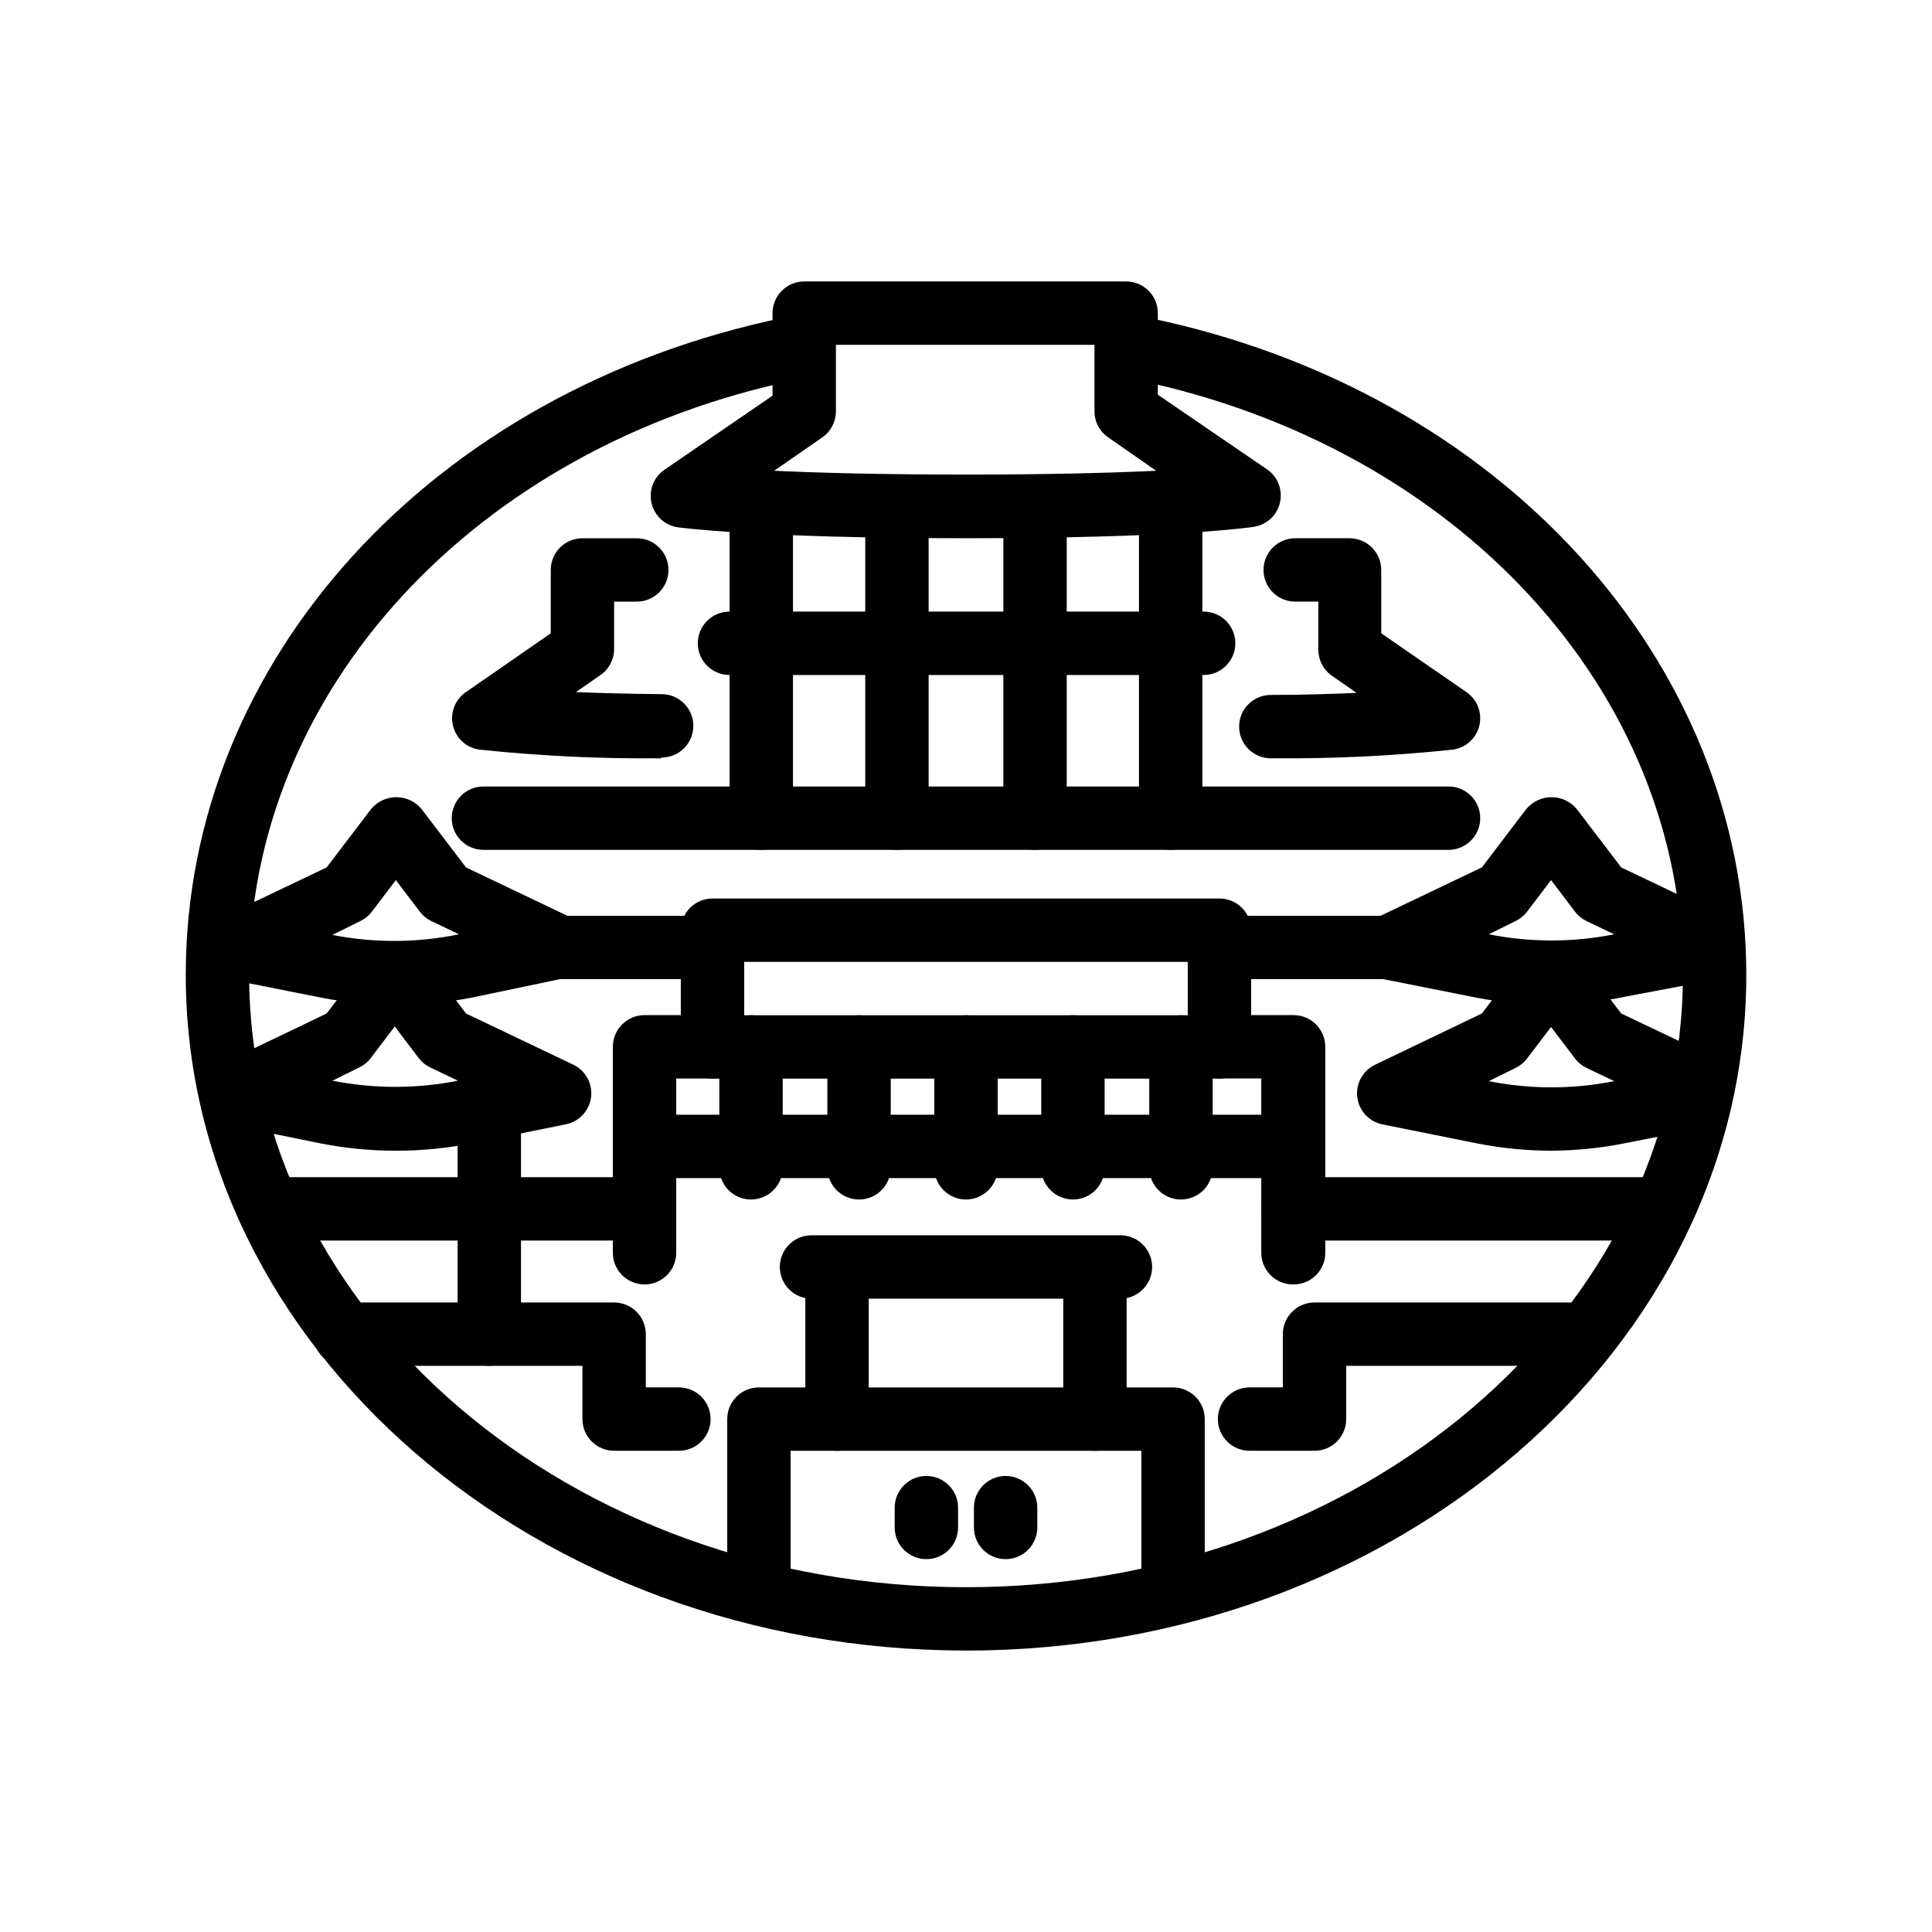
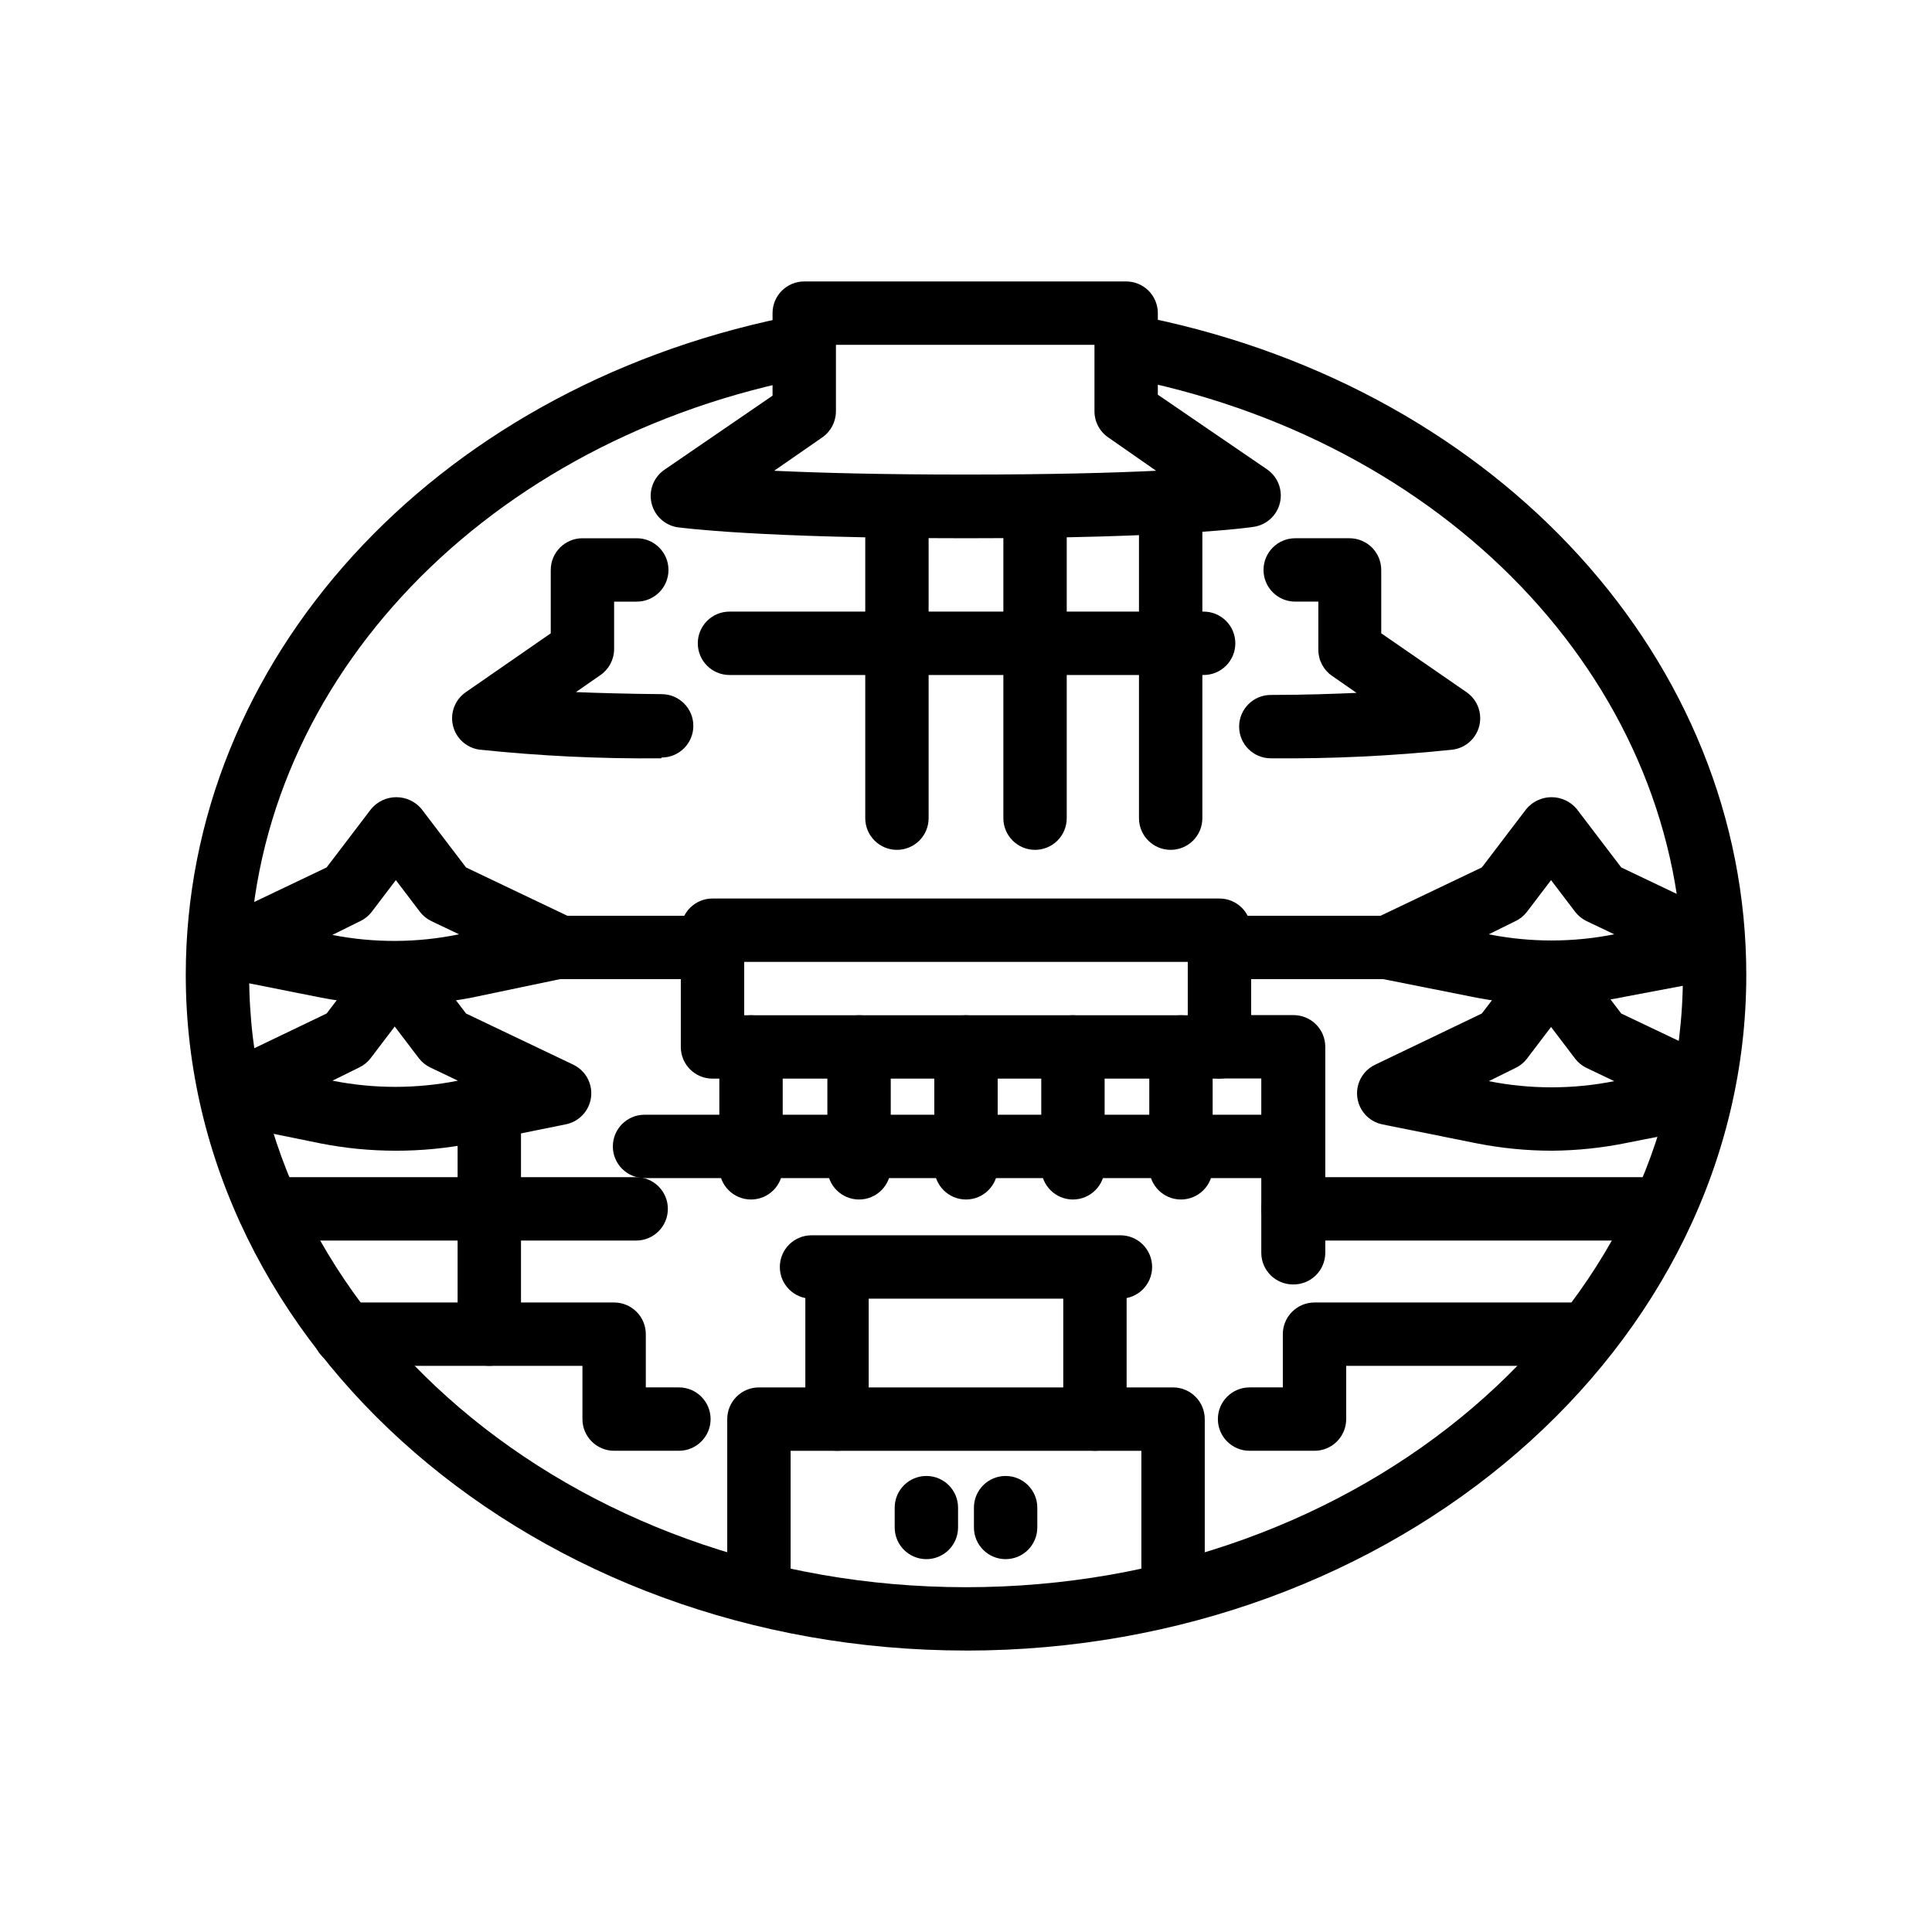
<svg xmlns="http://www.w3.org/2000/svg" fill="#000000" width="800px" height="800px" version="1.1" viewBox="144 144 512 512">
  <g>
    <path d="m400 581.41c-113.99 0-206.77-80.316-206.77-179.06 0-83.211 65.16-154.8 158.45-174.15 4.543-0.938 8.988 1.984 9.93 6.527 0.938 4.547-1.984 8.992-6.531 9.93-85.227 17.676-145.05 82.543-145.05 157.7 0 89.469 85.227 162.27 189.98 162.27s189.98-72.801 189.98-162.27c0-75.109-59.617-139.93-144.93-157.69l0.004-0.004c-2.269-0.359-4.293-1.633-5.602-3.527-1.305-1.895-1.773-4.238-1.305-6.488 0.473-2.25 1.848-4.211 3.805-5.418 1.953-1.211 4.32-1.562 6.543-0.98 93.164 19.355 158.28 90.98 158.28 174.11 0 98.746-92.785 179.06-206.77 179.06z" />
    <path d="m400 286.64c-55.293 0-75.57-2.812-76.367-2.898l-0.004 0.004c-3.426-0.5-6.191-3.051-6.969-6.426-0.785-3.359 0.562-6.856 3.402-8.816l28.672-19.648v-21.875c0-4.637 3.762-8.395 8.398-8.395h85.312c2.227 0 4.363 0.883 5.938 2.457 1.574 1.578 2.457 3.711 2.457 5.938v21.621l28.93 19.777c2.856 1.953 4.219 5.453 3.441 8.824-0.781 3.371-3.547 5.914-6.969 6.414-0.672 0.129-20.406 3.023-76.242 3.023zm-50.844-17.883c11.715 0.547 28.34 1.008 50.844 1.008s39.004-0.461 50.383-1.008l-12.598-8.777c-2.32-1.547-3.719-4.141-3.738-6.926v-17.676h-68.516v17.676c-0.016 2.754-1.379 5.328-3.656 6.887z" />
-     <path d="m345.75 369.22c-4.637 0-8.395-3.758-8.395-8.395v-82.582c0-4.641 3.758-8.398 8.395-8.398 4.637 0 8.398 3.758 8.398 8.398v82.582c0 2.227-0.887 4.363-2.461 5.938-1.574 1.574-3.711 2.457-5.938 2.457z" />
    <path d="m454.24 369.22c-4.637 0-8.398-3.758-8.398-8.395v-82.582c0-4.641 3.762-8.398 8.398-8.398 4.637 0 8.398 3.758 8.398 8.398v82.582c0 2.227-0.887 4.363-2.461 5.938-1.574 1.574-3.711 2.457-5.938 2.457z" />
    <path d="m462.98 322.88h-125.66c-4.637 0-8.398-3.762-8.398-8.398 0-4.637 3.762-8.398 8.398-8.398h125.66c4.637 0 8.395 3.762 8.395 8.398 0 4.637-3.758 8.398-8.395 8.398z" />
    <path d="m381.7 369.22c-4.641 0-8.398-3.758-8.398-8.395v-82.582c0-4.641 3.758-8.398 8.398-8.398 4.637 0 8.395 3.758 8.395 8.398v82.582c0 2.227-0.883 4.363-2.457 5.938-1.578 1.574-3.711 2.457-5.938 2.457z" />
    <path d="m418.3 369.22c-4.637 0-8.398-3.758-8.398-8.395v-82.582c0-4.641 3.762-8.398 8.398-8.398 4.637 0 8.395 3.758 8.395 8.398v82.582c0 2.227-0.883 4.363-2.457 5.938-1.574 1.574-3.711 2.457-5.938 2.457z" />
    <path d="m319.22 344.96c-16.113 0.152-32.219-0.617-48.242-2.309-3.406-0.504-6.16-3.035-6.945-6.387-0.789-3.352 0.551-6.844 3.379-8.812l22.543-15.617v-16.793c0-4.637 3.762-8.398 8.398-8.398h14.402-0.004c4.641 0 8.398 3.762 8.398 8.398 0 4.637-3.758 8.395-8.398 8.395h-6.004v12.598c-0.012 2.754-1.379 5.328-3.652 6.883l-6.465 4.492c6.129 0.25 13.688 0.461 22.715 0.547 4.637 0 8.395 3.762 8.395 8.398 0 4.637-3.758 8.395-8.395 8.395z" />
    <path d="m480.78 344.96c-4.641 0-8.398-3.758-8.398-8.398 0-4.637 3.758-8.395 8.398-8.395 9.027 0 16.793-0.293 22.715-0.547l-6.465-4.492h-0.004c-2.273-1.555-3.637-4.129-3.652-6.887v-12.805h-6.129c-4.637 0-8.398-3.758-8.398-8.395 0-4.637 3.762-8.398 8.398-8.398h14.402-0.004c2.227 0 4.363 0.887 5.938 2.461 1.574 1.574 2.461 3.711 2.461 5.938v16.793l22.629 15.617c2.828 1.969 4.164 5.461 3.379 8.812-0.789 3.352-3.543 5.883-6.945 6.387-16.023 1.691-32.129 2.461-48.242 2.309z" />
-     <path d="m527.88 369.22h-255.77c-4.637 0-8.395-3.758-8.395-8.395s3.758-8.398 8.395-8.398h255.77c4.637 0 8.395 3.762 8.395 8.398s-3.758 8.395-8.395 8.395z" />
    <path d="m248.86 410.24c-6.621 0.02-13.23-0.598-19.73-1.848l-24.898-4.953c-3.719-0.562-6.609-3.523-7.078-7.258-0.469-3.731 1.598-7.316 5.062-8.781l28.34-13.52 11.797-15.492c1.652-1.98 4.098-3.125 6.676-3.125 2.578 0 5.023 1.145 6.676 3.125l11.797 15.492 28.34 13.52c3.242 1.574 5.117 5.043 4.66 8.617-0.457 3.574-3.141 6.461-6.676 7.168l-24.895 5.207c-6.613 1.27-13.336 1.891-20.07 1.848zm-16.793-18.473c11.094 2.172 22.512 2.117 33.586-0.168l-7.305-3.484c-1.203-0.57-2.254-1.422-3.066-2.477l-6.383-8.398-6.383 8.398h0.004c-0.809 1.055-1.859 1.906-3.062 2.477z" />
    <path d="m555.34 410.24c-6.734 0.043-13.457-0.578-20.07-1.848l-24.898-4.953h0.004c-3.719-0.562-6.609-3.523-7.078-7.258-0.469-3.731 1.598-7.316 5.062-8.781l28.34-13.52 11.797-15.492c1.652-1.98 4.098-3.125 6.676-3.125s5.023 1.145 6.676 3.125l11.797 15.492 25.441 12.133v0.004c2.891 1.375 4.746 4.273 4.789 7.473-0.02 0.125-0.02 0.25 0 0.375 0.469 2.195 0.043 4.488-1.188 6.367-1.23 1.875-3.164 3.184-5.363 3.625l-22.25 4.199c-6.492 1.359-13.102 2.094-19.734 2.184zm-16.793-18.641c10.977 2.184 22.273 2.184 33.25 0l-7.305-3.484c-1.203-0.57-2.254-1.422-3.066-2.477l-6.383-8.398-6.383 8.398h0.004c-0.809 1.055-1.859 1.906-3.066 2.477z" />
    <path d="m248.86 448.95c-6.68 0-13.344-0.645-19.898-1.934l-24.73-5.035c-3.535-0.711-6.219-3.598-6.676-7.172s1.418-7.043 4.66-8.617l28.34-13.602 11.797-15.492c1.652-1.98 4.098-3.125 6.676-3.125 2.578 0 5.023 1.145 6.676 3.125l11.797 15.492 28.34 13.52c3.312 1.539 5.246 5.047 4.789 8.672-0.461 3.621-3.211 6.531-6.805 7.199l-24.895 5.035c-6.613 1.301-13.332 1.945-20.07 1.934zm18.262-10.16m-35.016-8.398h0.004c10.977 2.184 22.273 2.184 33.25 0l-7.305-3.484c-1.203-0.57-2.254-1.418-3.066-2.477l-6.383-8.398-6.383 8.398h0.004c-0.812 1.059-1.863 1.906-3.066 2.477z" />
    <path d="m555.34 448.95c-6.68 0-13.344-0.645-19.902-1.934l-25.062-5.035c-3.535-0.711-6.219-3.598-6.676-7.172s1.418-7.043 4.66-8.617l28.34-13.602 11.797-15.492c1.652-1.98 4.098-3.125 6.676-3.125s5.023 1.145 6.676 3.125l11.797 15.492 21.789 10.371c2.012 0.961 3.559 2.684 4.297 4.785 0.742 2.102 0.617 4.414-0.348 6.422v0.379c0.312 4.238-2.59 8.043-6.762 8.859l-17.383 3.441h0.004c-6.551 1.344-13.215 2.047-19.902 2.102zm-16.793-18.43v-0.004c10.977 2.184 22.273 2.184 33.25 0l-7.305-3.484c-1.203-0.57-2.254-1.418-3.066-2.477l-6.383-8.398-6.383 8.398h0.004c-0.809 1.059-1.859 1.906-3.066 2.477z" />
    <path d="m467.17 429.85h-134.35c-4.637 0-8.398-3.758-8.398-8.395v-30.941c0-4.641 3.762-8.398 8.398-8.398h134.35c2.227 0 4.363 0.883 5.938 2.461 1.574 1.574 2.461 3.707 2.461 5.938v30.941c0 2.227-0.887 4.363-2.461 5.938s-3.711 2.457-5.938 2.457zm-125.95-16.793h117.55v-14.148h-117.55z" />
    <path d="m332.82 403.48h-40.598c-4.641 0-8.398-3.762-8.398-8.398 0-4.637 3.758-8.395 8.398-8.395h40.598c4.637 0 8.398 3.758 8.398 8.395 0 4.637-3.762 8.398-8.398 8.398z" />
    <path d="m511.97 403.48h-44.797c-4.637 0-8.395-3.762-8.395-8.398 0-4.637 3.758-8.395 8.395-8.395h44.797c4.641 0 8.398 3.758 8.398 8.395 0 4.637-3.758 8.398-8.398 8.398z" />
    <path d="m486.65 484.39c-4.637 0-8.395-3.758-8.395-8.398v-46.184l-11.086 0.004c-4.637 0-8.395-3.762-8.395-8.398 0-4.637 3.758-8.398 8.395-8.398h19.648c2.227 0 4.363 0.887 5.938 2.461 1.574 1.574 2.461 3.711 2.461 5.938v54.578c0 2.258-0.906 4.418-2.519 6-1.609 1.578-3.789 2.445-6.047 2.398z" />
-     <path d="m314.81 484.39c-4.637 0-8.398-3.758-8.398-8.398v-54.578c0-4.637 3.762-8.398 8.398-8.398h18.012c4.637 0 8.398 3.762 8.398 8.398 0 4.637-3.762 8.398-8.398 8.398h-9.613v46.184-0.004c0 2.227-0.887 4.363-2.461 5.938s-3.711 2.461-5.938 2.461z" />
    <path d="m312.59 472.76h-97.316c-4.637 0-8.398-3.762-8.398-8.398s3.762-8.395 8.398-8.395h97.316c4.641 0 8.398 3.758 8.398 8.395s-3.758 8.398-8.398 8.398z" />
    <path d="m486.65 456.21h-171.84c-4.637 0-8.398-3.758-8.398-8.395 0-4.641 3.762-8.398 8.398-8.398h171.84c4.641 0 8.398 3.758 8.398 8.398 0 4.637-3.758 8.395-8.398 8.395z" />
    <path d="m584.1 472.76h-97.445c-4.637 0-8.395-3.762-8.395-8.398s3.758-8.395 8.395-8.395h97.445c4.641 0 8.398 3.758 8.398 8.395s-3.758 8.398-8.398 8.398z" />
    <path d="m454.87 574.32c-4.637 0-8.395-3.758-8.395-8.398v-37.449h-92.953v37.449c0 4.641-3.762 8.398-8.398 8.398s-8.398-3.758-8.398-8.398v-45.844c0-4.637 3.762-8.398 8.398-8.398h109.75c2.227 0 4.363 0.887 5.938 2.461 1.574 1.574 2.461 3.711 2.461 5.938v45.844c0 2.231-0.887 4.363-2.461 5.938-1.574 1.578-3.711 2.461-5.938 2.461z" />
    <path d="m389.5 557.19c-4.641 0-8.398-3.762-8.398-8.398v-5.246c0-4.637 3.758-8.398 8.398-8.398 4.637 0 8.395 3.762 8.395 8.398v5.246c0 2.227-0.883 4.363-2.457 5.938-1.578 1.574-3.711 2.461-5.938 2.461z" />
    <path d="m410.5 557.19c-4.641 0-8.398-3.762-8.398-8.398v-5.246c0-4.637 3.758-8.398 8.398-8.398 4.637 0 8.395 3.762 8.395 8.398v5.246c0 2.227-0.883 4.363-2.457 5.938-1.578 1.574-3.711 2.461-5.938 2.461z" />
    <path d="m323.92 528.47h-17.172c-4.637 0-8.395-3.758-8.395-8.395v-14.109h-62.977c-4.637 0-8.398-3.758-8.398-8.395 0-4.637 3.762-8.398 8.398-8.398h71.371c2.231 0 4.363 0.887 5.938 2.461 1.578 1.574 2.461 3.711 2.461 5.938v14.105h8.773c4.641 0 8.398 3.762 8.398 8.398s-3.758 8.395-8.398 8.395z" />
    <path d="m492.36 528.47h-17.215c-4.637 0-8.395-3.758-8.395-8.395s3.758-8.398 8.395-8.398h8.816v-14.105c0-4.637 3.762-8.398 8.398-8.398h71.375c4.637 0 8.395 3.762 8.395 8.398 0 4.637-3.758 8.395-8.395 8.395h-62.977v14.109c0 2.227-0.887 4.363-2.461 5.938s-3.711 2.457-5.938 2.457z" />
    <path d="m440.93 488.16h-81.871c-4.637 0-8.395-3.758-8.395-8.395s3.758-8.398 8.395-8.398h81.871c4.637 0 8.395 3.762 8.395 8.398s-3.758 8.395-8.395 8.395z" />
    <path d="m365.82 528.47c-4.637 0-8.398-3.758-8.398-8.395v-36.402c0-4.637 3.762-8.395 8.398-8.395s8.395 3.758 8.395 8.395v36.402c0 2.227-0.883 4.363-2.457 5.938s-3.711 2.457-5.938 2.457z" />
    <path d="m434.17 528.47c-4.637 0-8.395-3.758-8.395-8.395v-36.402c0-4.637 3.758-8.395 8.395-8.395 4.641 0 8.398 3.758 8.398 8.395v36.402c0 2.227-0.883 4.363-2.461 5.938-1.574 1.574-3.707 2.457-5.938 2.457z" />
    <path d="m273.67 505.96c-4.637 0-8.398-3.758-8.398-8.395v-60.078c0-4.641 3.762-8.398 8.398-8.398s8.398 3.758 8.398 8.398v60.078c0 2.227-0.887 4.363-2.461 5.938-1.574 1.574-3.711 2.457-5.938 2.457z" />
    <path d="m400 461.88c-4.641 0-8.398-3.758-8.398-8.398v-32.031c0-4.637 3.758-8.398 8.398-8.398 4.637 0 8.395 3.762 8.395 8.398v32.035-0.004c0 2.231-0.883 4.363-2.457 5.938-1.578 1.578-3.711 2.461-5.938 2.461z" />
    <path d="m371.66 461.88c-4.637 0-8.398-3.758-8.398-8.398v-32.031c0-4.637 3.762-8.398 8.398-8.398 4.637 0 8.395 3.762 8.395 8.398v32.035-0.004c0 2.231-0.883 4.363-2.457 5.938-1.574 1.578-3.711 2.461-5.938 2.461z" />
    <path d="m428.34 461.88c-4.637 0-8.395-3.758-8.395-8.398v-32.031c0-4.637 3.758-8.398 8.395-8.398 4.641 0 8.398 3.762 8.398 8.398v32.035-0.004c0 2.231-0.883 4.363-2.461 5.938-1.574 1.578-3.707 2.461-5.938 2.461z" />
    <path d="m343.03 461.88c-4.641 0-8.398-3.758-8.398-8.398v-32.031c0-4.637 3.758-8.398 8.398-8.398 4.637 0 8.395 3.762 8.395 8.398v32.035-0.004c0 2.231-0.883 4.363-2.457 5.938-1.574 1.578-3.711 2.461-5.938 2.461z" />
    <path d="m456.97 461.88c-4.641 0-8.398-3.758-8.398-8.398v-32.031c0-4.637 3.758-8.398 8.398-8.398 4.637 0 8.395 3.762 8.395 8.398v32.035-0.004c0 2.231-0.883 4.363-2.457 5.938-1.578 1.578-3.711 2.461-5.938 2.461z" />
  </g>
</svg>